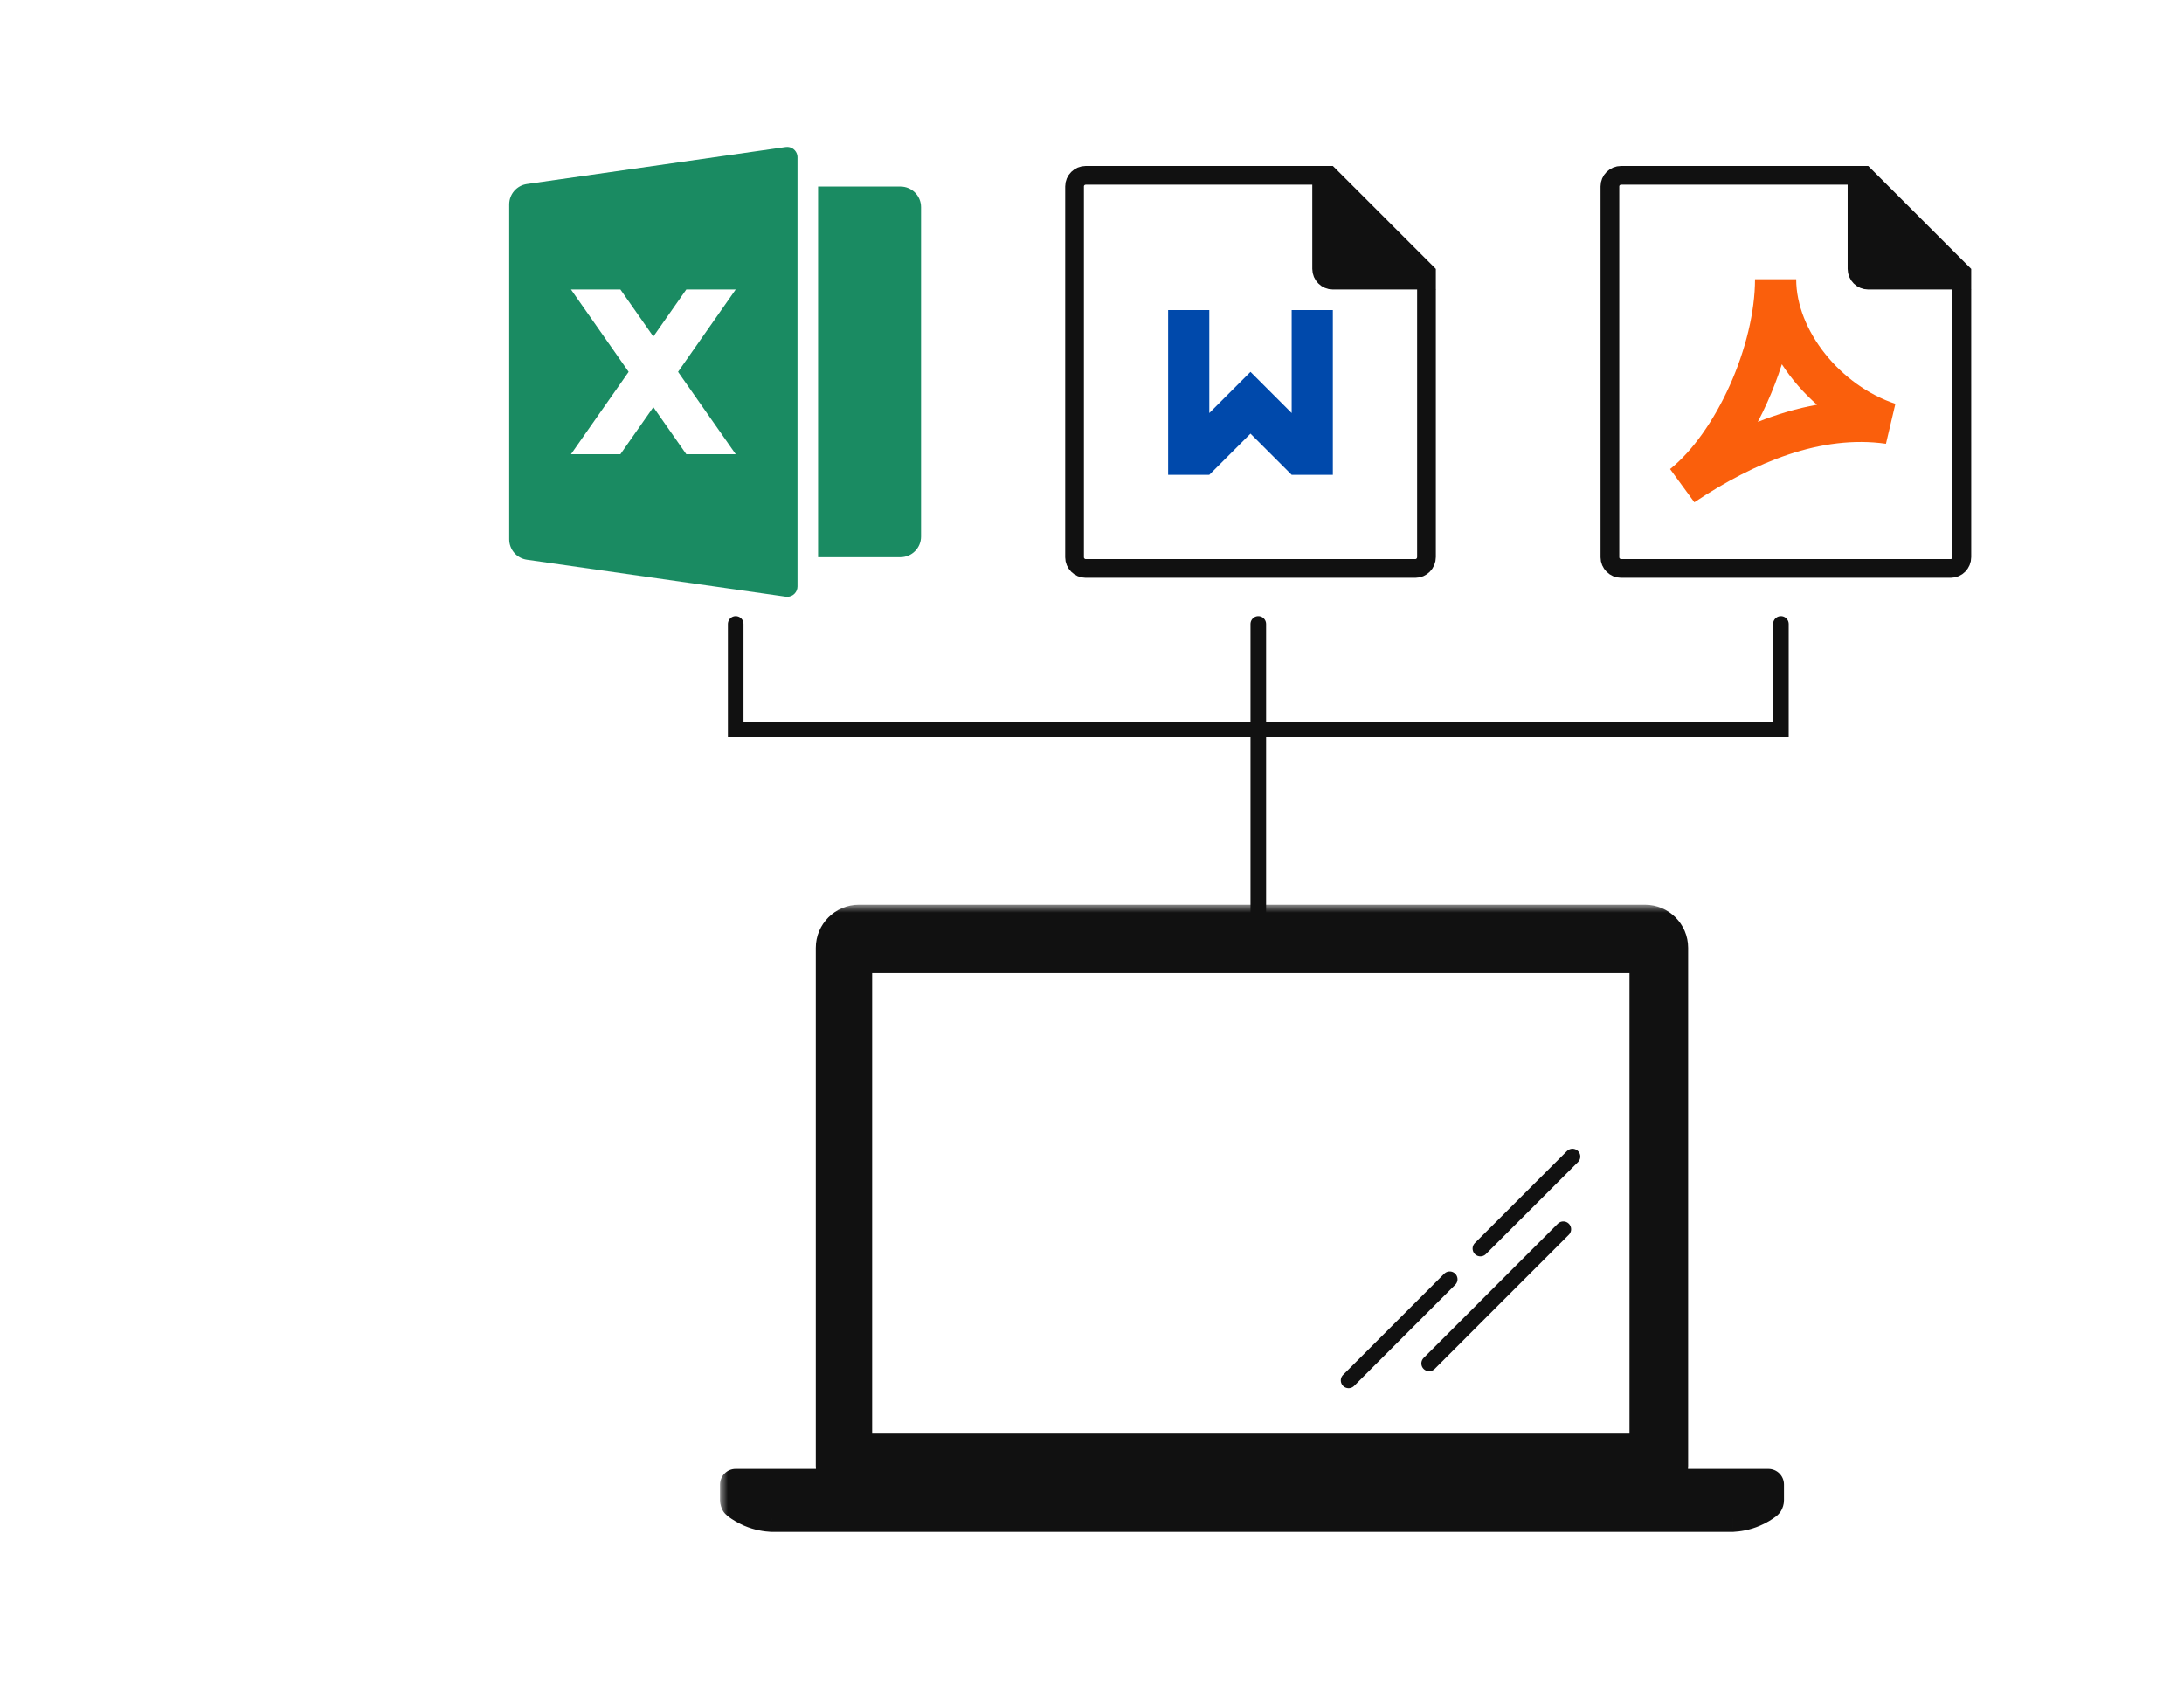
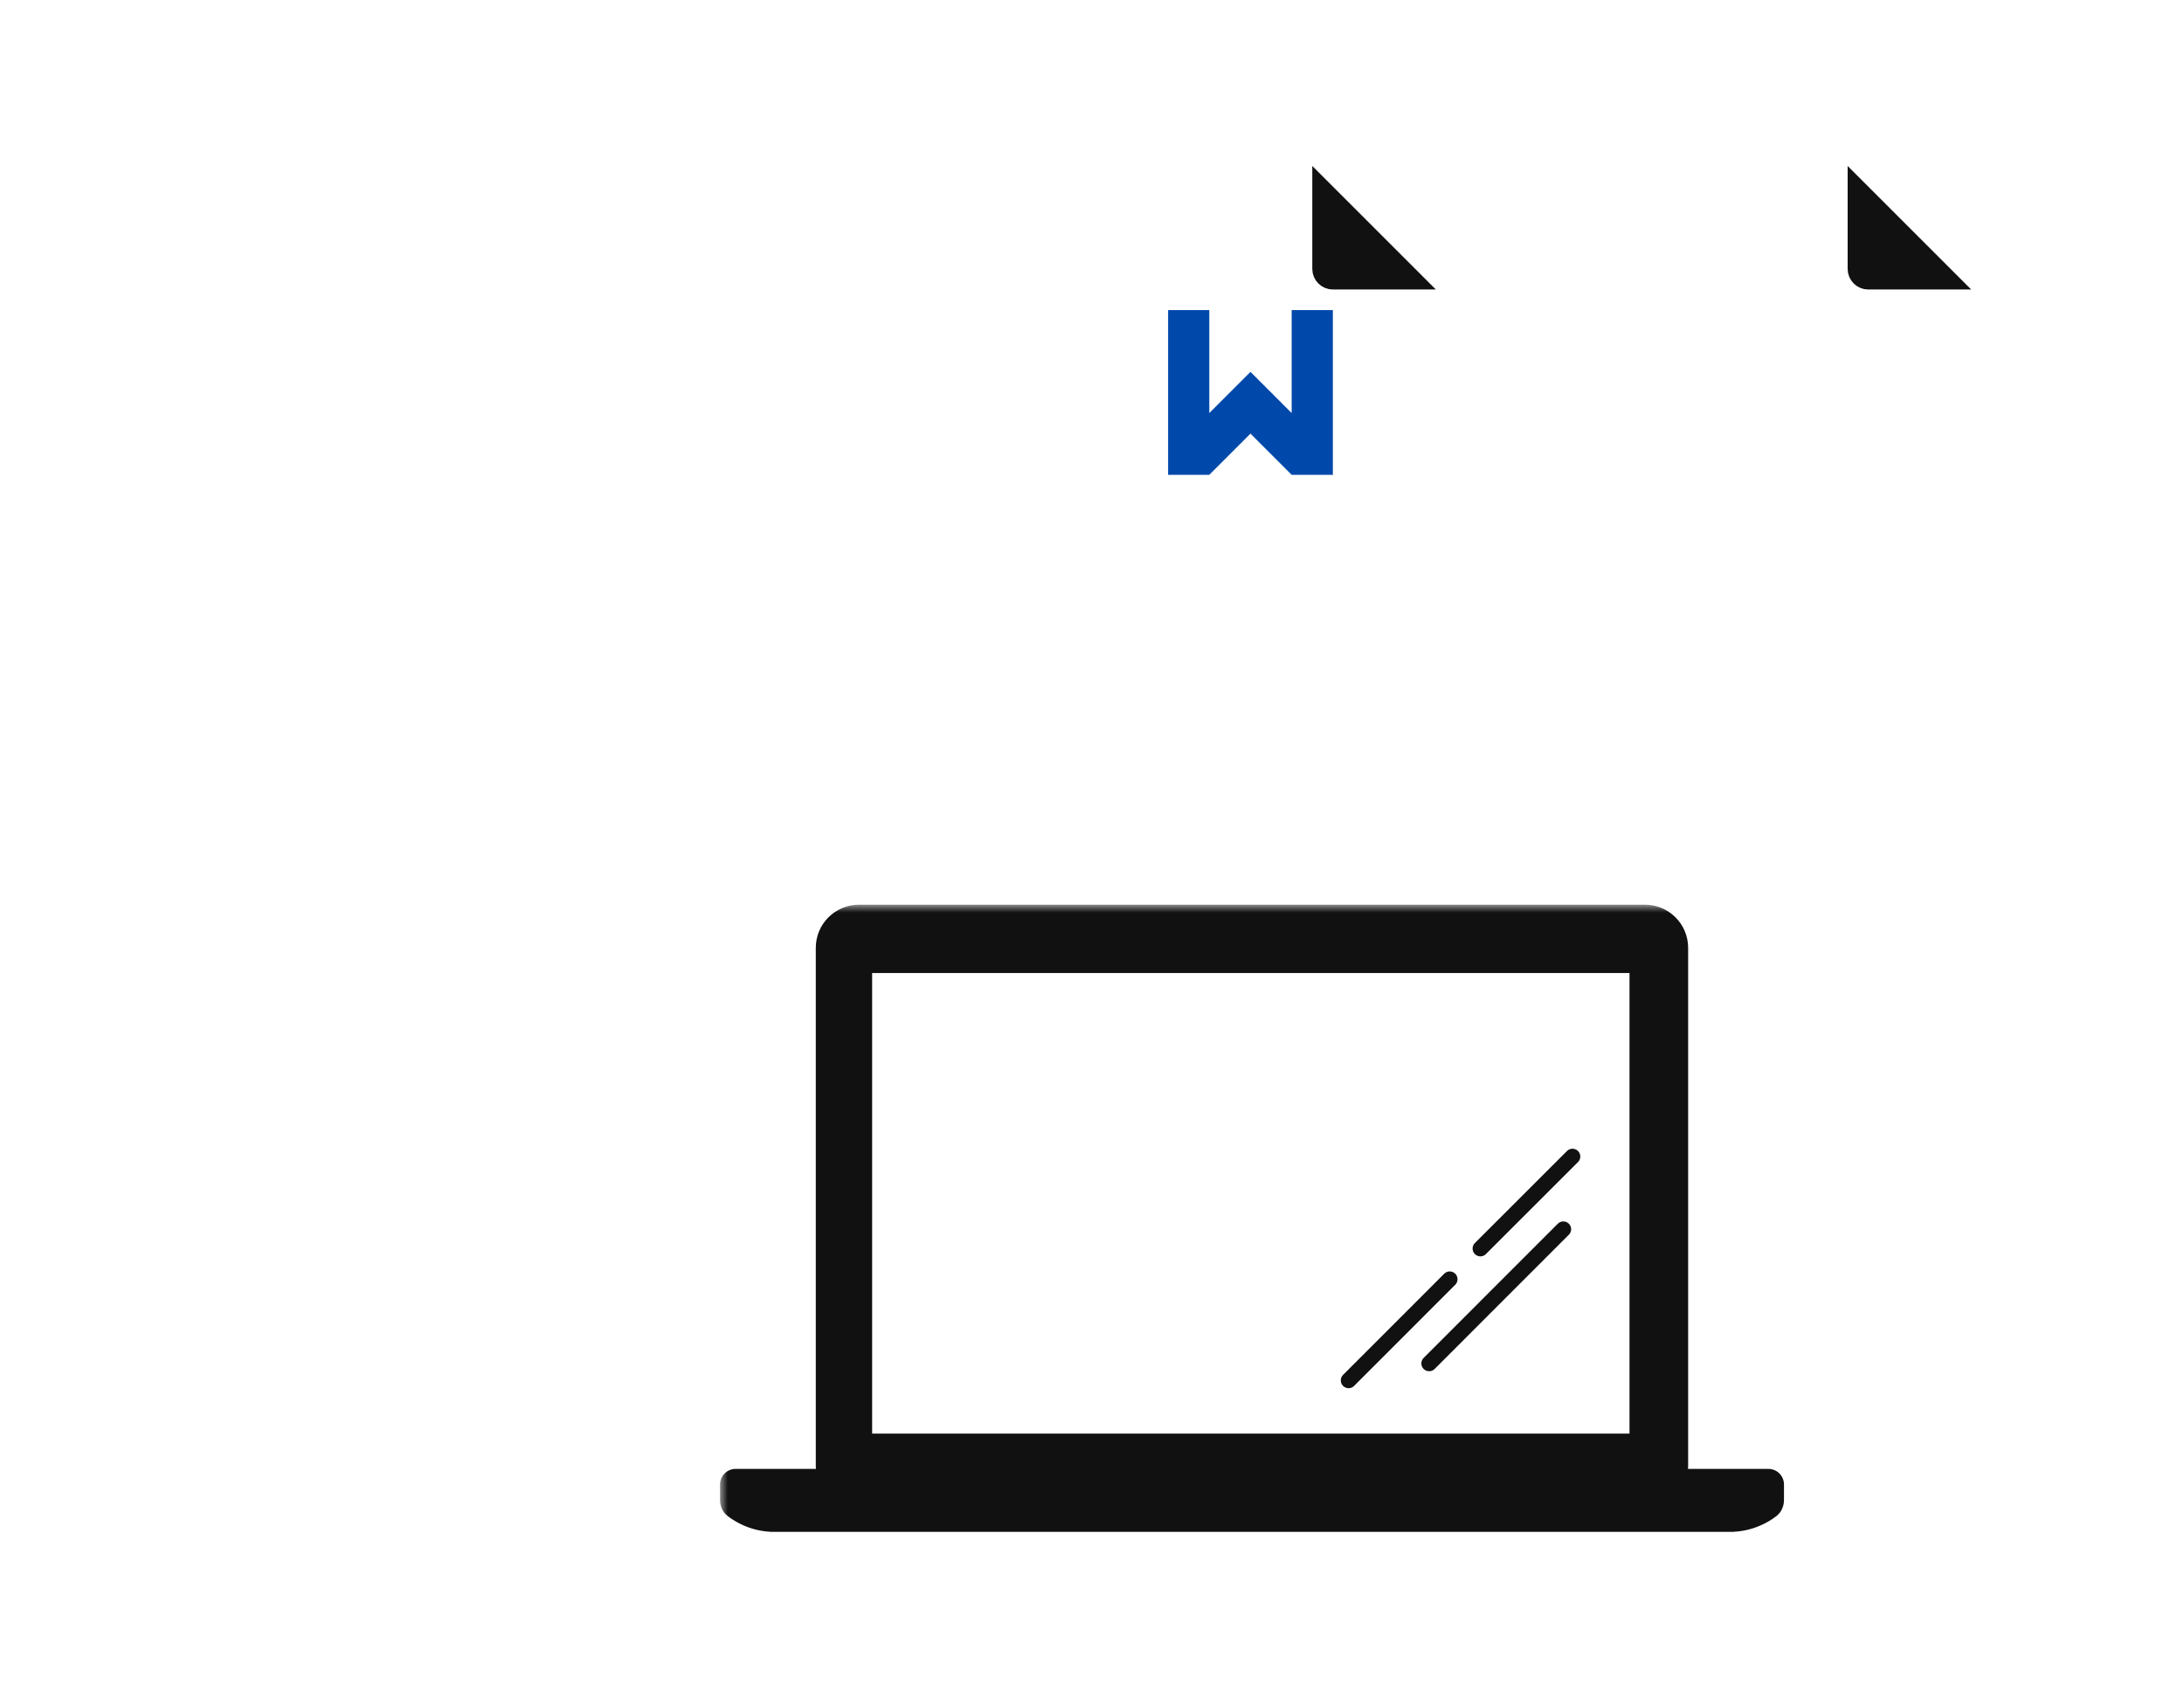
<svg xmlns="http://www.w3.org/2000/svg" width="140" height="108" viewBox="0 0 140 108" fill="none">
  <path d="M107.215 60.771V93.983C107.215 94.444 107.036 94.862 106.754 95.176H53.756C53.467 94.862 53.295 94.444 53.295 93.983V60.771C53.295 59.793 54.088 59.006 55.06 59.006H105.45C106.421 59.006 107.215 59.793 107.215 60.771ZM105.45 92.906V61.38H54.906V92.906H105.456H105.45Z" fill="#111111" />
  <mask id="path-2-outside-1_688_32244" maskUnits="userSpaceOnUse" x="46.156" y="58" width="69" height="41" fill="black">
    <rect fill="white" x="46.156" y="58" width="69" height="41" />
    <path d="M53.755 95.17C53.467 94.856 53.294 94.438 53.294 93.977V60.765C53.294 59.787 54.088 59 55.059 59H105.449C106.421 59 107.214 59.787 107.214 60.765V93.977C107.214 94.438 107.036 94.856 106.753 95.17M105.449 61.38H54.906V92.907H105.455V61.38H105.449ZM80.682 97.206H111.058C111.39 97.187 111.888 97.126 112.436 96.886C112.768 96.745 113.039 96.572 113.241 96.419C113.266 96.4 113.291 96.376 113.309 96.345C113.34 96.296 113.358 96.24 113.358 96.179V95.17H80.583M80.589 95.17H47.156V96.179C47.156 96.24 47.175 96.296 47.212 96.345C47.23 96.369 47.255 96.394 47.279 96.419C47.482 96.572 47.753 96.738 48.085 96.886C48.639 97.126 49.137 97.187 49.463 97.206H80.688M113.309 96.351H47.206ZM84.692 95.705C84.692 95.601 84.612 95.521 84.507 95.521H76.001C75.897 95.521 75.817 95.601 75.817 95.705C75.817 95.81 75.897 95.89 76.001 95.89H84.507C84.612 95.89 84.692 95.81 84.692 95.705Z" />
  </mask>
  <path d="M53.02 95.848C53.395 96.254 54.027 96.28 54.433 95.905C54.839 95.531 54.865 94.898 54.491 94.492L53.02 95.848ZM106.01 94.5C105.64 94.91 105.673 95.543 106.083 95.913C106.493 96.282 107.126 96.25 107.495 95.84L106.01 94.5ZM54.906 61.38V60.38C54.353 60.38 53.906 60.828 53.906 61.38H54.906ZM54.906 92.907H53.906C53.906 93.459 54.353 93.907 54.906 93.907V92.907ZM105.455 92.907V93.907C106.007 93.907 106.455 93.459 106.455 92.907H105.455ZM105.455 61.38H106.455C106.455 60.828 106.007 60.38 105.455 60.38V61.38ZM80.682 96.206C80.129 96.206 79.682 96.653 79.682 97.206C79.682 97.758 80.129 98.206 80.682 98.206V96.206ZM111.058 97.206V98.206C111.077 98.206 111.095 98.205 111.114 98.204L111.058 97.206ZM112.436 96.886L112.044 95.966L112.034 95.97L112.436 96.886ZM113.241 96.419L112.641 95.619L112.638 95.621L113.241 96.419ZM113.309 96.345L112.461 95.815C112.458 95.82 112.455 95.825 112.452 95.83L113.309 96.345ZM113.358 95.17H114.358C114.358 94.618 113.911 94.17 113.358 94.17V95.17ZM80.583 94.17C80.031 94.17 79.583 94.618 79.583 95.17C79.583 95.722 80.031 96.17 80.583 96.17V94.17ZM80.589 96.17C81.142 96.17 81.589 95.722 81.589 95.17C81.589 94.618 81.142 94.17 80.589 94.17V96.17ZM47.156 95.17V94.17C46.604 94.17 46.156 94.618 46.156 95.17H47.156ZM47.212 96.345L46.412 96.945L47.212 96.345ZM47.279 96.419L46.572 97.126C46.605 97.158 46.639 97.188 46.675 97.216L47.279 96.419ZM48.085 96.886L47.679 97.8L47.687 97.804L48.085 96.886ZM49.463 97.206L49.406 98.204C49.425 98.205 49.444 98.206 49.463 98.206V97.206ZM80.688 98.206C81.24 98.206 81.688 97.758 81.688 97.206C81.688 96.653 81.24 96.206 80.688 96.206V98.206ZM113.309 97.351C113.861 97.351 114.309 96.903 114.309 96.351C114.309 95.799 113.861 95.351 113.309 95.351V97.351ZM47.206 95.351C46.653 95.351 46.206 95.799 46.206 96.351C46.206 96.903 46.653 97.351 47.206 97.351V95.351ZM54.491 94.492C54.37 94.361 54.294 94.184 54.294 93.977H52.294C52.294 94.692 52.563 95.352 53.02 95.848L54.491 94.492ZM54.294 93.977V60.765H52.294V93.977H54.294ZM54.294 60.765C54.294 60.342 54.638 60 55.059 60V58C53.538 58 52.294 59.233 52.294 60.765H54.294ZM55.059 60H105.449V58H55.059V60ZM105.449 60C105.871 60 106.214 60.342 106.214 60.765H108.214C108.214 59.233 106.971 58 105.449 58V60ZM106.214 60.765V93.977H108.214V60.765H106.214ZM106.214 93.977C106.214 94.175 106.138 94.359 106.01 94.5L107.495 95.84C107.933 95.354 108.214 94.701 108.214 93.977H106.214ZM105.449 60.38H54.906V62.38H105.449V60.38ZM53.906 61.38V92.907H55.906V61.38H53.906ZM54.906 93.907H105.455V91.907H54.906V93.907ZM106.455 92.907V61.38H104.455V92.907H106.455ZM105.455 60.38H105.449V62.38H105.455V60.38ZM80.682 98.206H111.058V96.206H80.682V98.206ZM111.114 98.204C111.515 98.182 112.142 98.106 112.837 97.802L112.034 95.97C111.634 96.145 111.265 96.193 111.003 96.207L111.114 98.204ZM112.828 97.806C113.248 97.627 113.589 97.41 113.845 97.216L112.638 95.621C112.488 95.735 112.288 95.862 112.044 95.966L112.828 97.806ZM113.841 97.219C113.948 97.139 114.069 97.022 114.167 96.859L112.452 95.83C112.513 95.729 112.585 95.661 112.641 95.619L113.841 97.219ZM114.157 96.875C114.274 96.688 114.358 96.451 114.358 96.179H112.358C112.358 96.03 112.406 95.904 112.461 95.815L114.157 96.875ZM114.358 96.179V95.17H112.358V96.179H114.358ZM113.358 94.17H80.583V96.17H113.358V94.17ZM80.589 94.17H47.156V96.17H80.589V94.17ZM46.156 95.17V96.179H48.156V95.17H46.156ZM46.156 96.179C46.156 96.457 46.245 96.722 46.412 96.945L48.012 95.745C48.105 95.869 48.156 96.024 48.156 96.179H46.156ZM46.412 96.945C46.481 97.037 46.561 97.114 46.572 97.126L47.986 95.712C47.98 95.705 47.976 95.701 47.974 95.699C47.971 95.696 47.971 95.696 47.973 95.698C47.974 95.699 47.979 95.704 47.985 95.711C47.991 95.719 48 95.73 48.012 95.745L46.412 96.945ZM46.675 97.216C46.941 97.417 47.278 97.622 47.679 97.8L48.491 95.972C48.227 95.855 48.023 95.728 47.883 95.621L46.675 97.216ZM47.687 97.804C48.385 98.106 49.01 98.182 49.406 98.204L49.519 96.207C49.263 96.193 48.892 96.146 48.483 95.969L47.687 97.804ZM49.463 98.206H80.688V96.206H49.463V98.206ZM113.309 95.351H47.206V97.351H113.309V95.351ZM85.692 95.705C85.692 95.048 85.164 94.521 84.507 94.521V96.521C84.059 96.521 83.692 96.153 83.692 95.705H85.692ZM84.507 94.521H76.001V96.521H84.507V94.521ZM76.001 94.521C75.344 94.521 74.817 95.048 74.817 95.705H76.817C76.817 96.153 76.449 96.521 76.001 96.521V94.521ZM74.817 95.705C74.817 96.362 75.344 96.89 76.001 96.89V94.89C76.449 94.89 76.817 95.257 76.817 95.705H74.817ZM76.001 96.89H84.507V94.89H76.001V96.89ZM84.507 96.89C85.164 96.89 85.692 96.362 85.692 95.705H83.692C83.692 95.257 84.059 94.89 84.507 94.89V96.89Z" fill="#111111" mask="url(#path-2-outside-1_688_32244)" />
  <path d="M92.931 82.011L86.449 88.495M94.897 80.044L100.801 74.144M100.213 78.804L91.612 87.408" stroke="#111111" stroke-linecap="round" stroke-linejoin="round" />
  <path d="M85.439 30.44V19.88H84.119H82.799V26.48L80.159 23.84L77.519 26.48V19.88H74.879V30.44H77.519L80.159 27.8L82.799 30.44H85.439Z" fill="#0049AB" />
-   <path d="M68.881 11.949C68.881 11.561 69.199 11.24 69.599 11.24H85.193L91.441 17.488L91.441 35.71C91.441 36.121 91.115 36.44 90.73 36.44H69.593C69.203 36.44 68.881 36.111 68.881 35.73V11.949Z" stroke="#111111" stroke-width="1.2" />
  <path d="M84.781 17.24V12.233L90.448 17.9H85.441C85.077 17.9 84.781 17.604 84.781 17.24Z" fill="#111111" stroke="#111111" stroke-width="1.32" />
-   <path fill-rule="evenodd" clip-rule="evenodd" d="M112.501 17.901C112.501 19.984 111.9 22.439 110.884 24.704C109.865 26.977 108.49 28.924 107.057 30.071L108.613 32.2C112.478 29.623 116.756 27.857 120.895 28.448L121.499 25.889C117.971 24.713 115.141 21.188 115.141 17.901H112.501ZM113.293 25.785C113.646 24.997 113.958 24.18 114.222 23.352C114.844 24.308 115.61 25.186 116.474 25.948C115.178 26.18 113.909 26.561 112.679 27.047C112.897 26.633 113.102 26.211 113.293 25.785Z" fill="#FA5F0C" />
-   <path d="M103.2 11.949C103.2 11.561 103.518 11.24 103.918 11.24H119.511L125.759 17.488L125.76 35.71C125.76 36.121 125.433 36.44 125.048 36.44H103.911C103.522 36.44 103.2 36.111 103.2 35.73V11.949Z" stroke="#111111" stroke-width="1.2" />
  <path d="M119.099 17.24V12.233L124.766 17.9H119.759C119.395 17.9 119.099 17.604 119.099 17.24Z" fill="#111111" stroke="#111111" stroke-width="1.32" />
-   <path d="M47.16 40V46.765H80.66M114.16 40V46.765H80.66M80.66 46.765V60M80.66 46.765V40" stroke="#111111" stroke-linecap="round" />
-   <path d="M33.774 11.797L50.367 9.427C50.728 9.375 51.062 9.626 51.114 9.987C51.118 10.018 51.121 10.049 51.121 10.08V37.598C51.121 37.962 50.825 38.258 50.461 38.258C50.429 38.258 50.398 38.256 50.367 38.251L33.774 35.881C33.124 35.788 32.641 35.231 32.641 34.574V13.104C32.641 12.447 33.124 11.89 33.774 11.797ZM52.441 11.959H57.721C58.45 11.959 59.041 12.55 59.041 13.279V34.399C59.041 35.128 58.45 35.719 57.721 35.719H52.441V11.959ZM43.465 23.839L47.161 18.559H43.993L41.881 21.576L39.769 18.559H36.601L40.297 23.839L36.601 29.119H39.769L41.881 26.102L43.993 29.119H47.161L43.465 23.839Z" fill="#1A8B62" />
</svg>